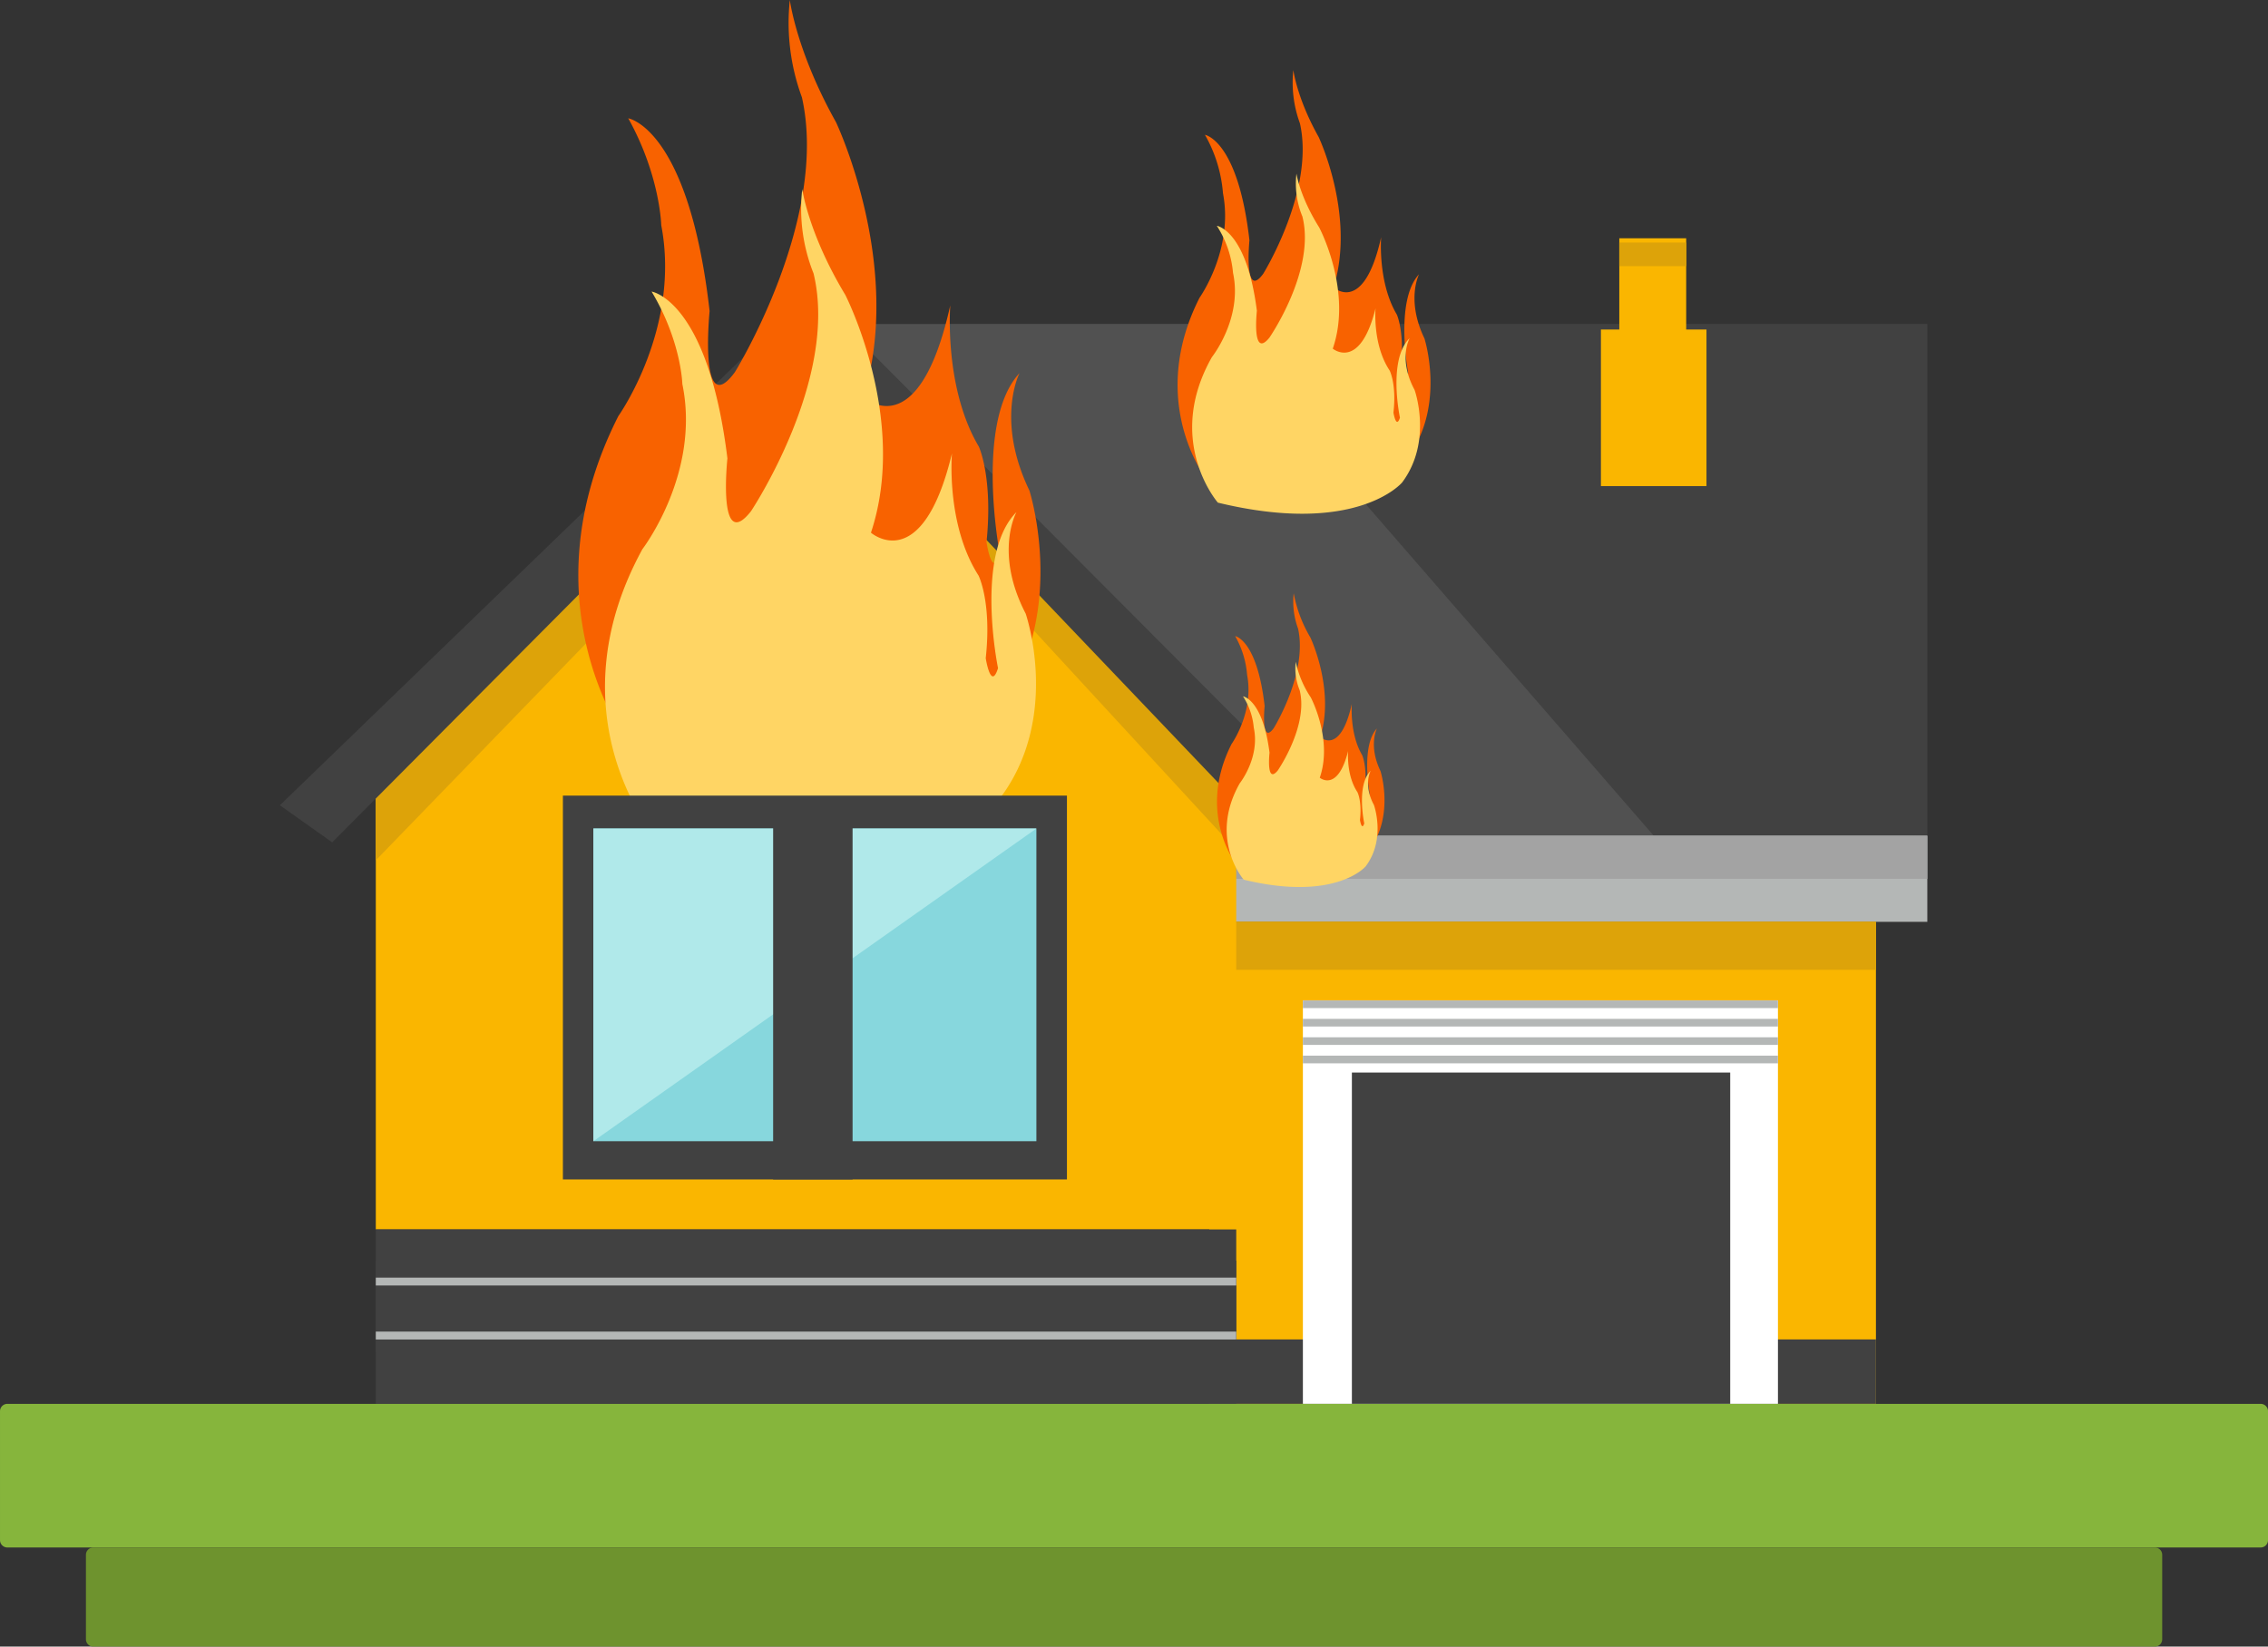
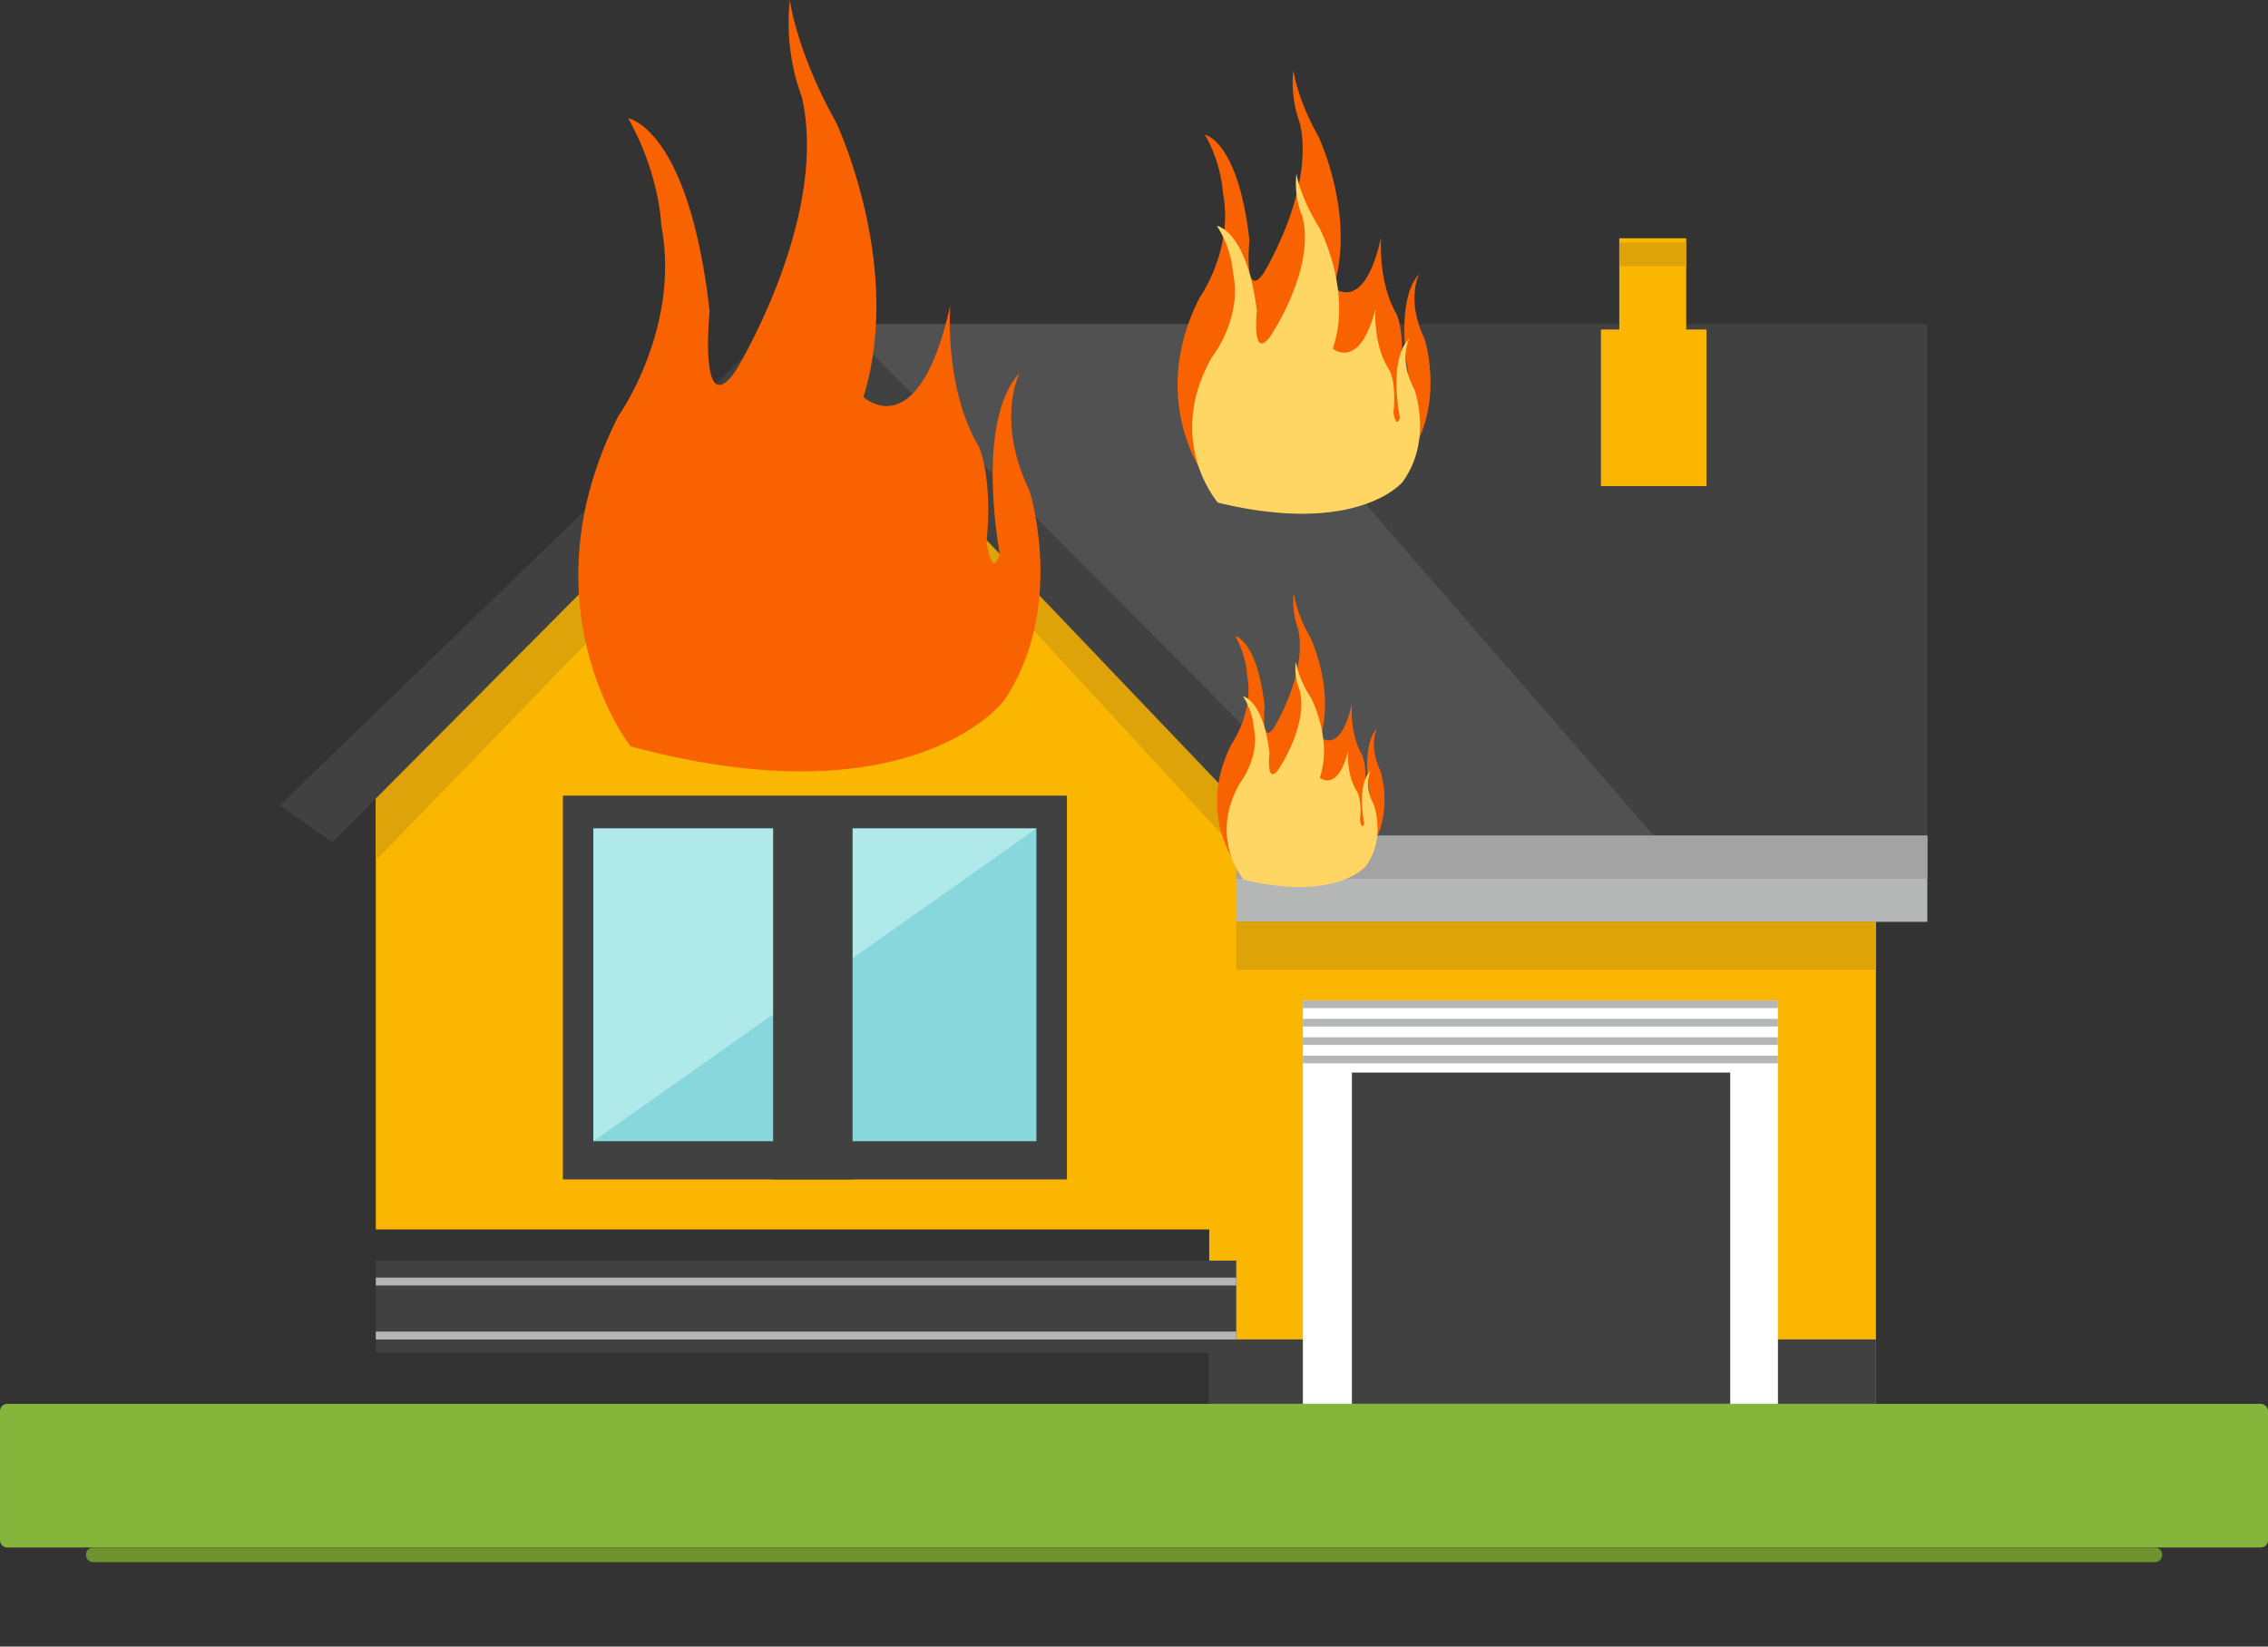
<svg xmlns="http://www.w3.org/2000/svg" width="524.555" height="380.945" viewBox="0 0 524.555 380.945">
  <rect x="0" y="0" width="524.555" height="380.945" fill="#333333" stroke="none" />
  <defs>
    <clipPath id="clip-path">
      <rect id="Rectangle_369" data-name="Rectangle 369" width="524.555" height="380.945" fill="#dda309" />
    </clipPath>
  </defs>
  <g id="Group_362" data-name="Group 362" transform="translate(0 0)">
    <path id="Path_2123" data-name="Path 2123" d="M40.475,13.871H267.516V132.25l-170.51,3.685Z" transform="translate(178.248 61.087)" fill="#414141" />
    <path id="Path_2124" data-name="Path 2124" d="M126.472,13.871l102.8,118.379h-102.8L34.789,13.871Z" transform="translate(153.208 61.087)" fill="#515151" />
    <rect id="Rectangle_346" data-name="Rectangle 346" width="166.079" height="19.93" transform="translate(279.681 193.337)" fill="#b4b7b6" />
    <rect id="Rectangle_347" data-name="Rectangle 347" width="154.196" height="111.521" transform="translate(279.681 213.261)" fill="#fab600" />
    <rect id="Rectangle_348" data-name="Rectangle 348" width="154.196" height="14.904" transform="translate(279.681 309.878)" fill="#414141" />
    <rect id="Rectangle_349" data-name="Rectangle 349" width="166.079" height="9.976" transform="translate(279.681 193.337)" fill="#a3a3a3" />
    <rect id="Rectangle_350" data-name="Rectangle 350" width="109.873" height="93.326" transform="translate(301.34 231.456)" fill="#fff" />
    <rect id="Rectangle_351" data-name="Rectangle 351" width="87.501" height="76.649" transform="translate(312.672 248.133)" fill="#414141" />
    <rect id="Rectangle_352" data-name="Rectangle 352" width="109.878" height="1.772" transform="translate(301.334 235.715)" fill="#b4b7b6" />
    <rect id="Rectangle_353" data-name="Rectangle 353" width="109.878" height="1.767" transform="translate(301.334 231.456)" fill="#b4b7b6" />
    <rect id="Rectangle_354" data-name="Rectangle 354" width="109.878" height="1.762" transform="translate(301.334 239.978)" fill="#b4b7b6" />
    <rect id="Rectangle_355" data-name="Rectangle 355" width="109.878" height="1.778" transform="translate(301.334 244.226)" fill="#b4b7b6" />
    <rect id="Rectangle_356" data-name="Rectangle 356" width="24.41" height="36.223" transform="translate(370.272 76.234)" fill="#fab600" />
    <rect id="Rectangle_357" data-name="Rectangle 357" width="15.471" height="28.857" transform="translate(374.52 55.126)" fill="#fab600" />
    <rect id="Rectangle_358" data-name="Rectangle 358" width="15.471" height="5.458" transform="translate(374.52 56.115)" fill="#dda309" />
    <path id="Path_2125" data-name="Path 2125" d="M215.089,216.8H16.084V116.682L117.311,15.358l97.779,101.324Z" transform="translate(70.833 67.634)" fill="#fab600" />
    <g id="Group_361" data-name="Group 361" transform="translate(0 0)">
      <g id="Group_360" data-name="Group 360" clip-path="url(#clip-path)">
        <path id="Path_2126" data-name="Path 2126" d="M71.063,42.18a19.865,19.865,0,1,1-19.87-19.854A19.877,19.877,0,0,1,71.063,42.18" transform="translate(137.989 98.321)" fill="#a2c2c6" />
        <path id="Path_2127" data-name="Path 2127" d="M64.432,39.2A16.212,16.212,0,1,1,48.225,23,16.2,16.2,0,0,1,64.432,39.2" transform="translate(140.961 101.298)" fill="#a0a0a0" />
-         <rect id="Rectangle_359" data-name="Rectangle 359" width="199.005" height="40.351" transform="translate(86.917 284.431)" fill="#414141" />
        <path id="Path_2128" data-name="Path 2128" d="M16.084,117.514,117.662,15.168l98.249,99.243-.821,15.461L119.2,25.814,16.084,132.239Z" transform="translate(70.832 66.8)" fill="#dda309" />
        <rect id="Rectangle_360" data-name="Rectangle 360" width="199.005" height="21.248" transform="translate(86.917 291.64)" fill="#414141" />
        <rect id="Rectangle_361" data-name="Rectangle 361" width="199.005" height="1.816" transform="translate(86.917 295.579)" fill="#b4b7b6" />
        <rect id="Rectangle_362" data-name="Rectangle 362" width="199.005" height="1.827" transform="translate(86.917 308.068)" fill="#b4b7b6" />
        <path id="Path_2129" data-name="Path 2129" d="M11.979,131.26,134.811,12.5,248.85,126.964,239.923,137.5,135.389,27.953,24.073,139.841Z" transform="translate(52.757 55.038)" fill="#414141" />
        <rect id="Rectangle_363" data-name="Rectangle 363" width="147.954" height="11.105" transform="translate(285.922 213.261)" fill="#dda309" />
        <path id="Rectangle_364" data-name="Rectangle 364" d="M1.7,0H522.858a1.7,1.7,0,0,1,1.7,1.7V31.526a1.7,1.7,0,0,1-1.7,1.7H1.7a1.7,1.7,0,0,1-1.7-1.7V1.7A1.7,1.7,0,0,1,1.7,0Z" transform="translate(0.002 324.785)" fill="#86b53c" />
-         <path id="Rectangle_365" data-name="Rectangle 365" d="M1.7,0H478.511a1.7,1.7,0,0,1,1.7,1.7V21.235a1.7,1.7,0,0,1-1.7,1.7H1.7a1.7,1.7,0,0,1-1.7-1.7V1.7A1.7,1.7,0,0,1,1.7,0Z" transform="translate(19.876 358.01)" fill="#6e932e" />
+         <path id="Rectangle_365" data-name="Rectangle 365" d="M1.7,0H478.511a1.7,1.7,0,0,1,1.7,1.7a1.7,1.7,0,0,1-1.7,1.7H1.7a1.7,1.7,0,0,1-1.7-1.7V1.7A1.7,1.7,0,0,1,1.7,0Z" transform="translate(19.876 358.01)" fill="#6e932e" />
        <path id="Path_2130" data-name="Path 2130" d="M36.808,172.65s-25.155-32.245-2.794-76.4c0,0,14.493-20.308,9.916-44.15,0,0-.254-11.483-7.63-24.728,0,0,13.985,2.2,18.817,44.6,0,0-2.545,25.593,5.847,14.12,0,0,21.854-35.326,15.5-63.577A49.74,49.74,0,0,1,73.669,0s1.524,11.926,10.678,28.263c0,0,15.752,33.121,6.355,63.583,0,0,12.7,11.926,20.076-21.194,0,0-1.524,18.989,6.609,32.678,0,0,3.3,7.063,1.778,22.07,0,0,1.275,8.835,3.053,2.648,0,0-5.842-30.462,4.572-41.724,0,0-5.588,10.808,2.291,27.16,0,0,8.641,26.933-5.847,48.571,0,0-21.1,28.257-86.425,10.6" transform="translate(109.006 -0.001)" fill="#f86200" />
-         <path id="Path_2131" data-name="Path 2131" d="M37.146,157.5s-23.475-27.9-2.61-66.1c0,0,13.51-17.574,9.246-38.211,0,0-.238-9.932-7.112-21.394,0,0,13.029,1.913,17.536,38.59,0,0-2.362,22.156,5.453,12.224,0,0,20.384-30.559,14.466-55.023A40.23,40.23,0,0,1,71.515,8.1s1.421,10.322,9.954,24.453c0,0,14.7,28.657,5.934,55.023,0,0,11.845,10.322,18.735-18.336,0,0-1.437,16.423,6.155,28.263,0,0,3.08,6.112,1.659,19.108,0,0,1.183,7.652,2.842,2.3,0,0-5.458-26.371,4.264-36.1,0,0-5.215,9.349,2.135,23.491,0,0,8.063,23.318-5.447,42.032,0,0-19.676,24.453-80.6,9.17" transform="translate(114.035 35.662)" fill="#ffd564" />
        <path id="Path_2132" data-name="Path 2132" d="M56.456,87.966S47.34,76.282,55.446,60.281c0,0,5.253-7.366,3.6-16a21.411,21.411,0,0,0-2.767-8.971s5.063.8,6.82,16.169c0,0-.924,9.279,2.113,5.118,0,0,7.922-12.8,5.615-23.037A18.042,18.042,0,0,1,69.82,25.4a31.306,31.306,0,0,0,3.864,10.235s5.712,12,2.3,23.042c0,0,4.61,4.318,7.279-7.684,0,0-.557,6.885,2.394,11.845,0,0,1.2,2.561.643,8,0,0,.459,3.2,1.108.962,0,0-2.118-11.04,1.659-15.126,0,0-2.026,3.929.827,9.846,0,0,3.134,9.765-2.118,17.606,0,0-7.647,10.24-31.321,3.842" transform="translate(229.391 111.855)" fill="#f86200" />
        <path id="Path_2133" data-name="Path 2133" d="M56.44,78.74s-8.219-9.414-.913-22.3c0,0,4.728-5.934,3.237-12.888a15.856,15.856,0,0,0-2.486-7.22s4.556.643,6.133,13.018c0,0-.827,7.479,1.913,4.123,0,0,7.133-10.311,5.058-18.563a13.2,13.2,0,0,1-.908-6.577,23.509,23.509,0,0,0,3.486,8.252s5.139,9.668,2.075,18.568c0,0,4.145,3.48,6.555-6.187,0,0-.5,5.544,2.156,9.533,0,0,1.075,2.07.584,6.447,0,0,.411,2.589.989.784,0,0-1.9-8.9,1.5-12.191,0,0-1.821,3.156.746,7.938,0,0,2.826,7.863-1.908,14.175,0,0-6.89,8.252-28.214,3.091" transform="translate(231.211 124.771)" fill="#ffd564" />
        <path id="Path_2134" data-name="Path 2134" d="M56.993,97.493S43.229,79.844,55.475,55.678c0,0,7.928-11.116,5.426-24.161a32.3,32.3,0,0,0-4.177-13.542s7.652,1.216,10.295,24.415c0,0-1.389,14.007,3.2,7.722,0,0,11.959-19.324,8.479-34.785A27.263,27.263,0,0,1,77.171,3S78,9.533,83.013,18.461c0,0,8.625,18.13,3.475,34.807,0,0,6.96,6.512,10.992-11.608,0,0-.838,10.4,3.621,17.892,0,0,1.8,3.858.973,12.072,0,0,.692,4.831,1.664,1.454,0,0-3.194-16.677,2.507-22.837,0,0-3.059,5.923,1.254,14.861,0,0,4.728,14.742-3.2,26.587,0,0-11.548,15.461-47.3,5.8" transform="translate(221.958 13.211)" fill="#f86200" />
        <path id="Path_2135" data-name="Path 2135" d="M56.975,83.563S44.562,69.345,55.591,49.885c0,0,7.144-8.965,4.885-19.476a23.87,23.87,0,0,0-3.75-10.9s6.89.967,9.268,19.66c0,0-1.248,11.294,2.886,6.236,0,0,10.775-15.585,7.641-28.041a19.959,19.959,0,0,1-1.378-9.932S75.894,12.7,80.411,19.9c0,0,7.76,14.607,3.134,28.03,0,0,6.263,5.258,9.895-9.338,0,0-.757,8.371,3.264,14.407,0,0,1.621,3.113.875,9.732,0,0,.621,3.891,1.5,1.167,0,0-2.875-13.434,2.253-18.4,0,0-2.751,4.761,1.135,11.981,0,0,4.264,11.872-2.886,21.416,0,0-10.4,12.461-42.6,4.664" transform="translate(224.706 32.729)" fill="#ffd564" />
        <rect id="Rectangle_366" data-name="Rectangle 366" width="116.574" height="88.798" transform="translate(130.192 184.069)" fill="#414141" />
        <rect id="Rectangle_367" data-name="Rectangle 367" width="102.469" height="72.343" transform="translate(137.233 191.678)" fill="#87d7dd" />
        <path id="Path_2136" data-name="Path 2136" d="M25.4,107.813,127.865,35.471H25.4Z" transform="translate(111.84 156.209)" fill="#b0e9ea" />
        <rect id="Rectangle_368" data-name="Rectangle 368" width="18.373" height="85.269" transform="translate(178.816 187.598)" fill="#414141" />
      </g>
    </g>
  </g>
</svg>